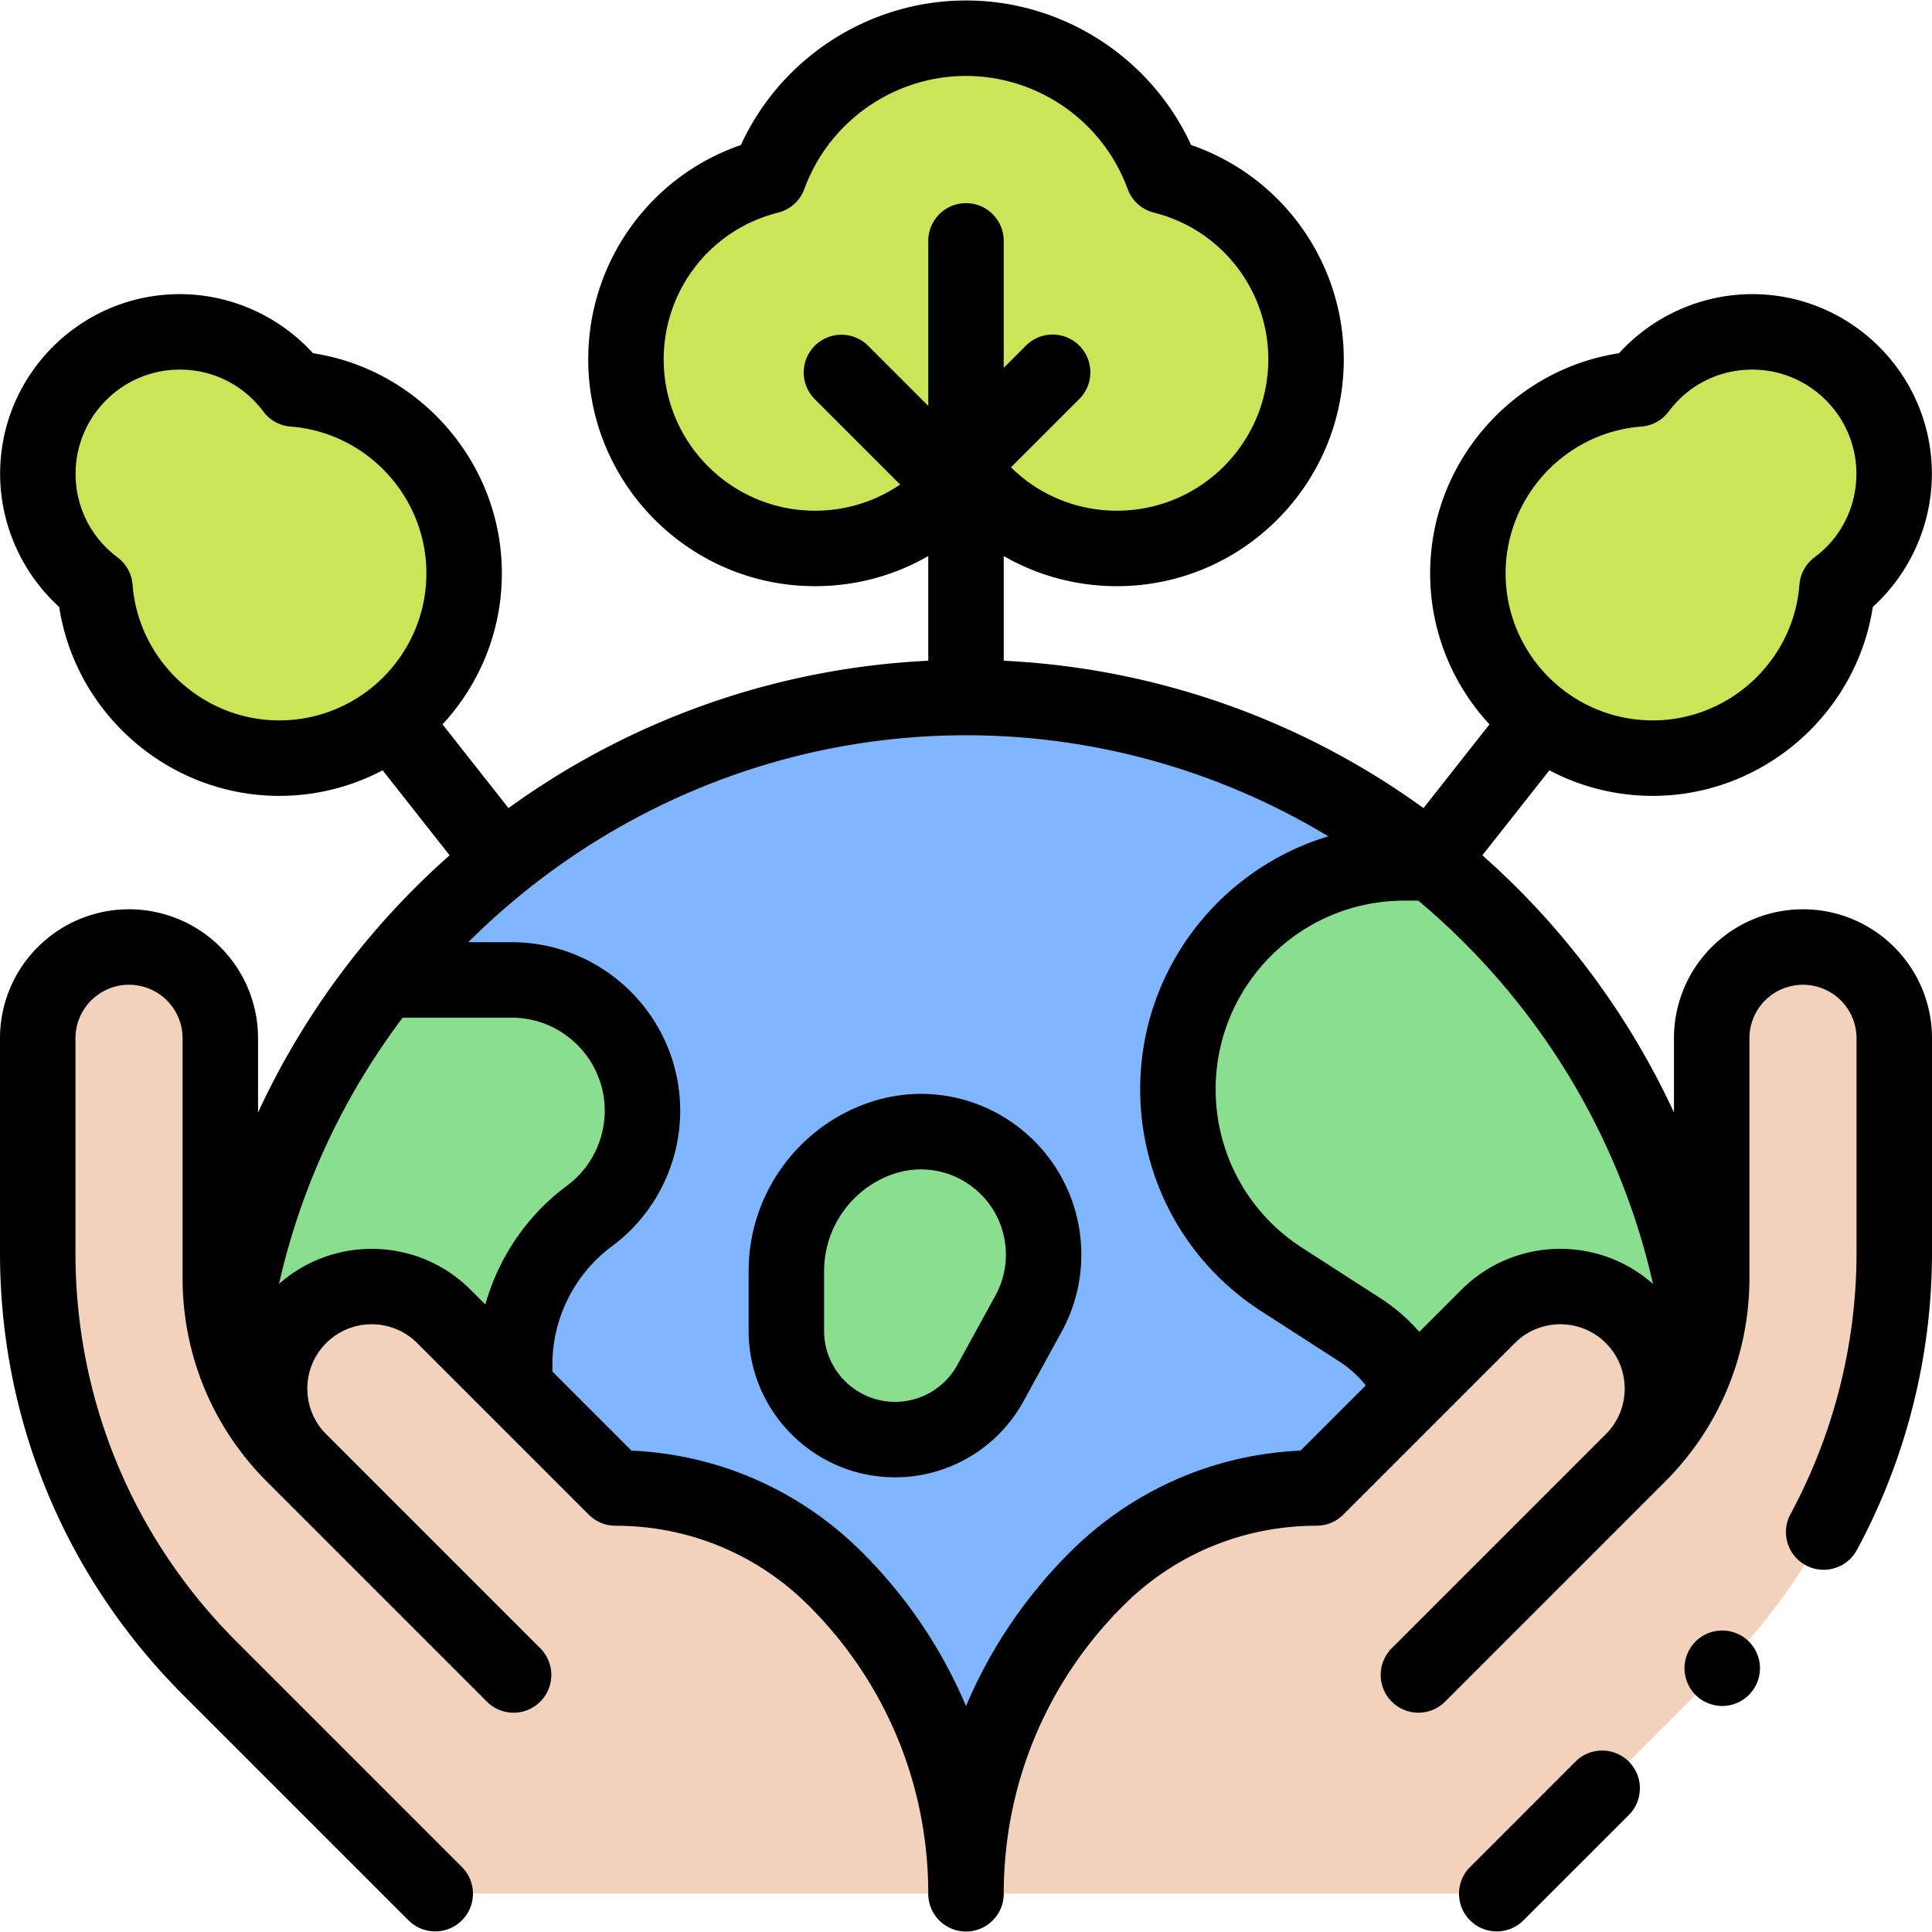
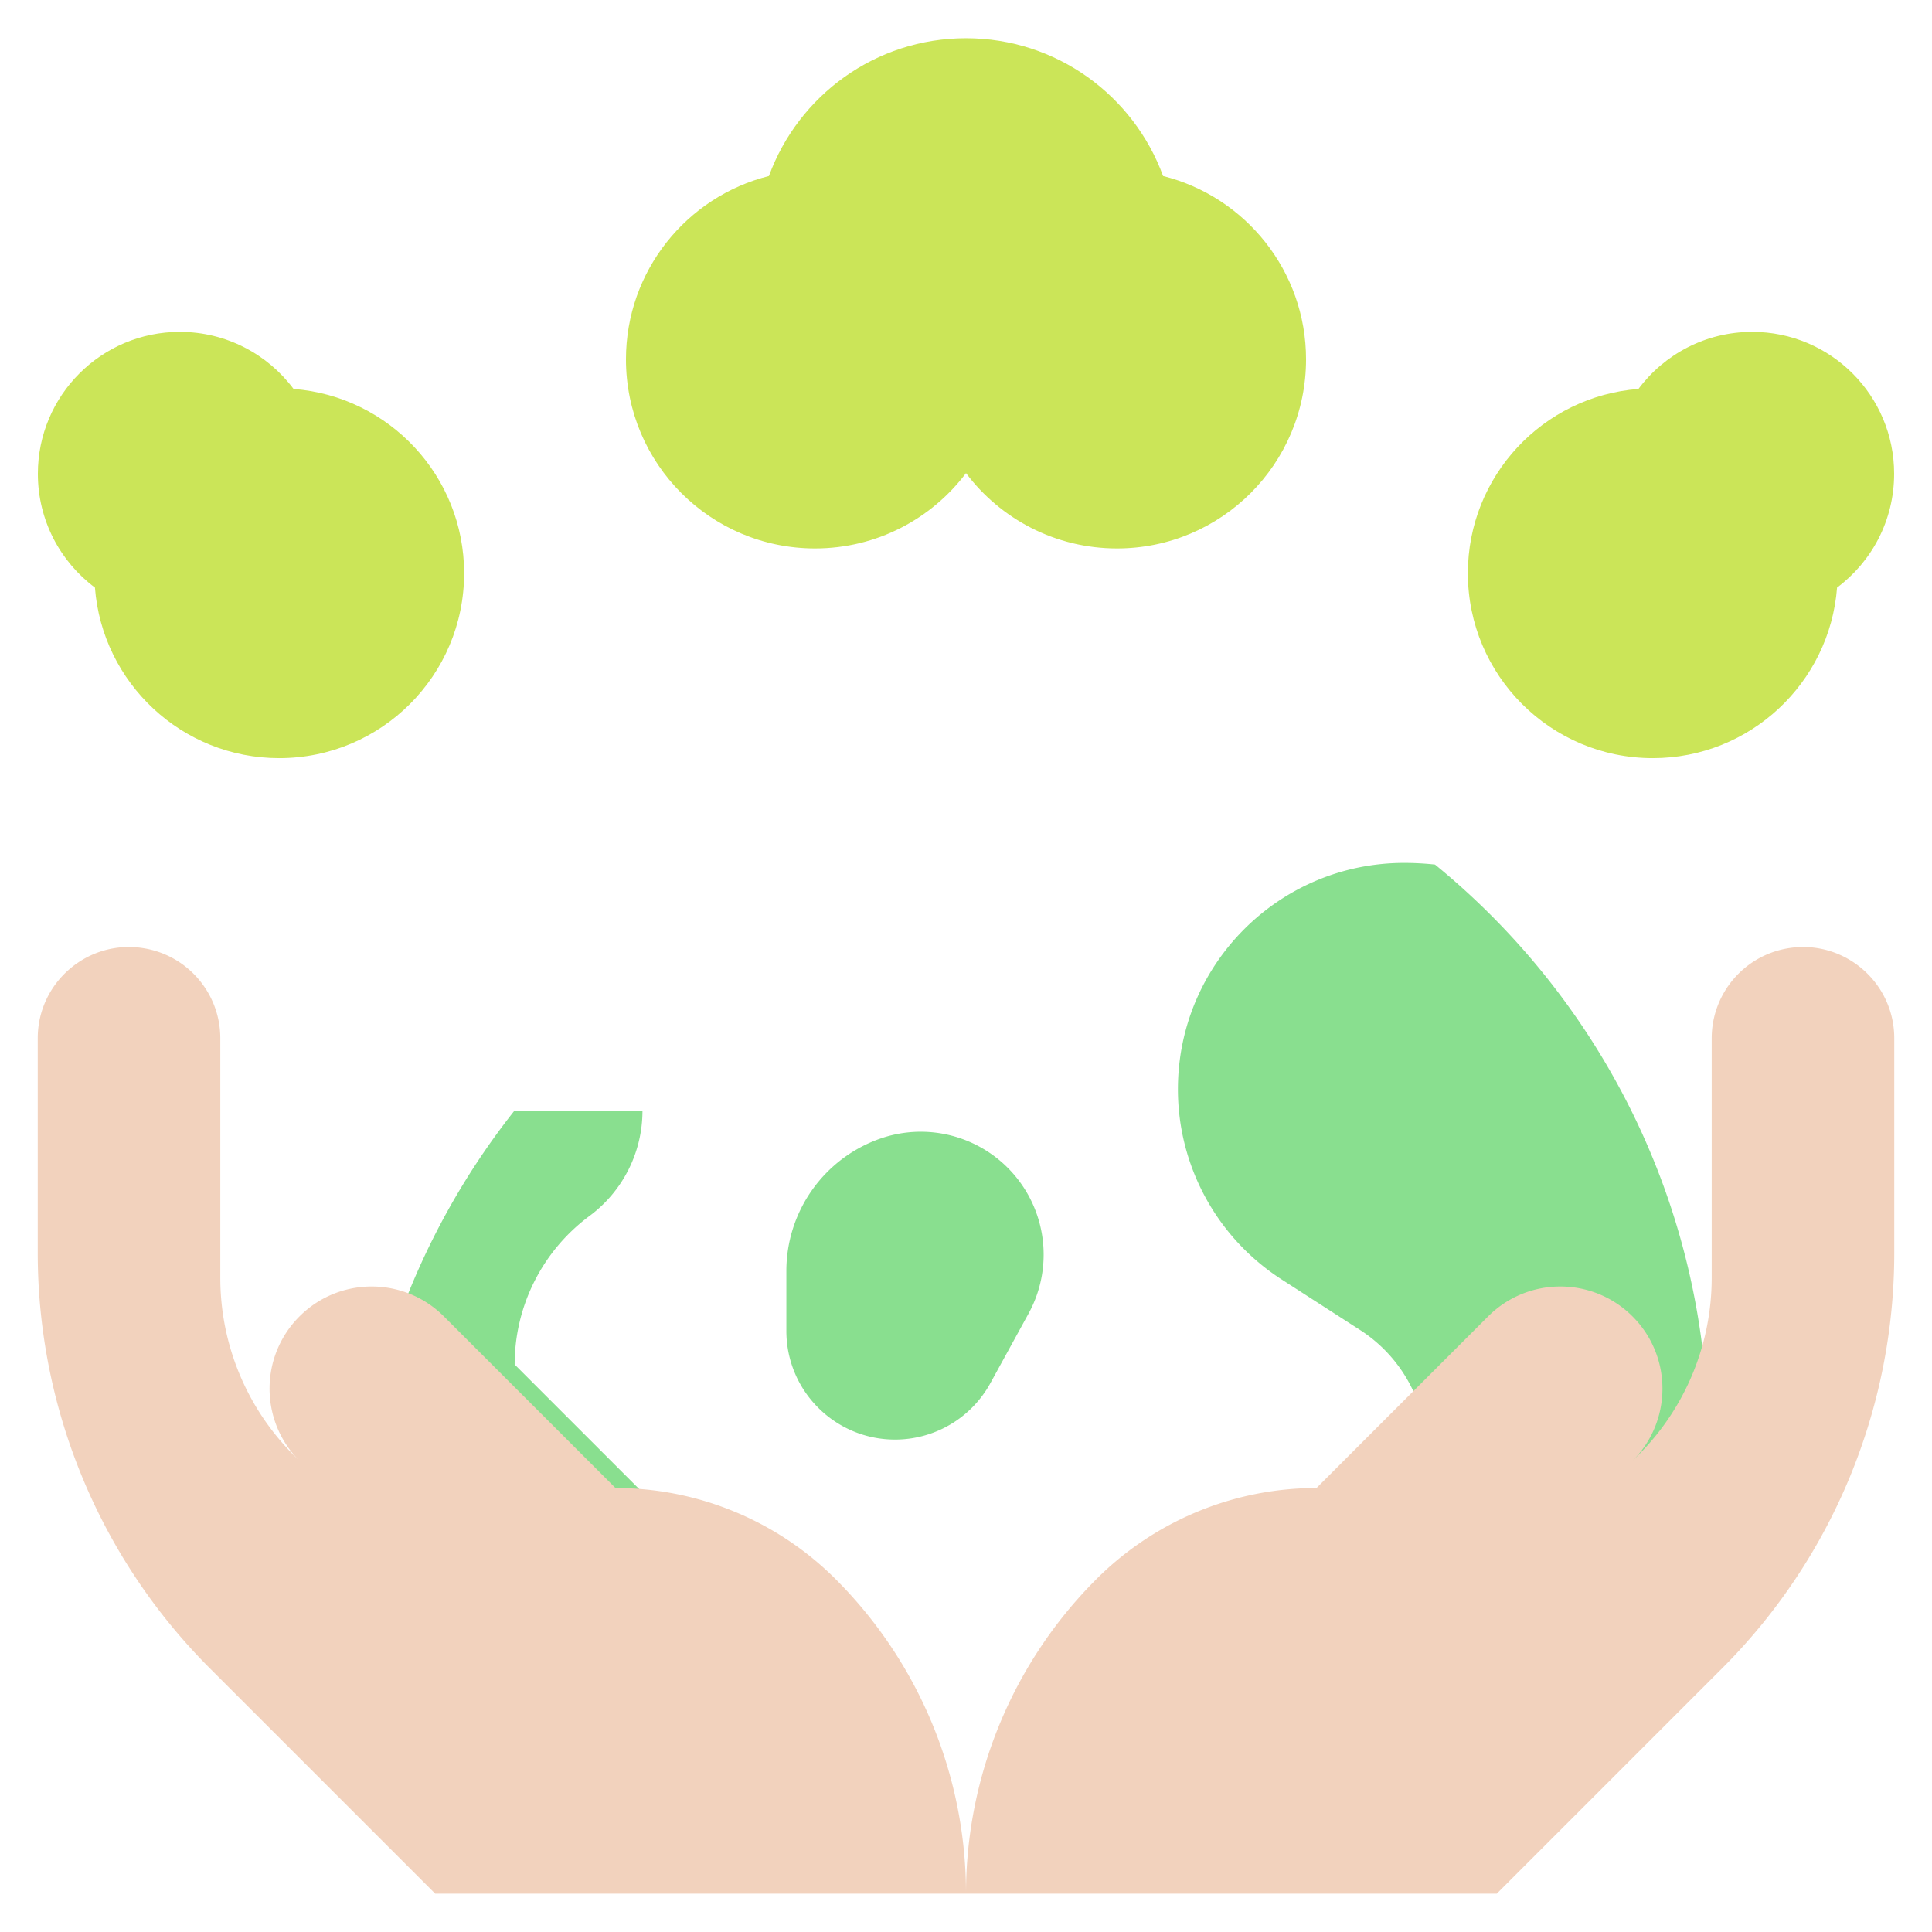
<svg xmlns="http://www.w3.org/2000/svg" version="1.1" width="512" height="512" x="0" y="0" viewBox="0 0 511.995 511.995" style="enable-background:new 0 0 512 512" xml:space="preserve" class="">
  <g>
    <path fill="#cbe558" d="M77.797 103.075C70.939 93.894 59.986 87.95 47.645 87.95c-20.772 0-37.612 16.839-37.612 37.612 0 12.341 5.944 23.294 15.125 30.152 1.941 25.284 23.057 45.2 48.839 45.2 27.062 0 49-21.938 49-49 .001-25.782-19.915-46.898-45.2-48.839zM308.223 46.646c-7.78-21.307-28.226-36.518-52.225-36.518s-44.446 15.211-52.225 36.518c-21.766 5.453-37.888 25.138-37.888 48.594 0 27.669 22.431 50.1 50.1 50.1 16.351 0 30.869-7.836 40.013-19.954 9.144 12.118 23.662 19.954 40.013 19.954 27.669 0 50.1-22.431 50.1-50.1 0-23.456-16.122-43.141-37.888-48.594z" opacity="1" data-original="#cbe558" class="" />
-     <path fill="#80b6ff" d="M59.351 381.499c0-108.605 88.042-196.647 196.647-196.647s196.647 88.042 196.647 196.647-72.854 116.165-181.459 116.165-211.835-7.56-211.835-116.165z" opacity="1" data-original="#80b6ff" class="" />
    <g fill="#89df8f">
-       <path d="M136.388 361.608a48.99 48.99 0 0 1 19.831-39.367 34.682 34.682 0 0 0 14.04-27.869c0-19.154-15.527-34.681-34.681-34.681h-33.962c-26.464 33.496-42.265 75.806-42.265 121.808 0 34.115 10.19 58.254 27.529 75.326l49.509-89.5v-5.717zM380.286 229.115a78.671 78.671 0 0 0-8.154-.439c-33.123 0-59.975 26.852-59.975 59.975a59.977 59.977 0 0 0 27.486 50.413l20.798 13.403a38.566 38.566 0 0 1 2.062 63.407 38.919 38.919 0 0 0-15.755 31.275c0 15.845 12.845 28.69 28.69 28.69 24.615 0 47.084-13.931 58.11-35.938 9.008-17.979 15.509-37.461 19.091-57.996 0-.137.004-.269.004-.407.001-61.457-28.198-116.323-72.357-152.383zM266.474 308.908a32.561 32.561 0 0 0-33.414-7.092 37.169 37.169 0 0 0-24.667 35.003v15.872c0 15.91 12.898 28.809 28.808 28.809a28.807 28.807 0 0 0 25.257-14.952l10.099-18.408c7.103-12.945 4.606-29.047-6.083-39.232z" fill="#89df8f" opacity="1" data-original="#89df8f" class="" />
+       <path d="M136.388 361.608a48.99 48.99 0 0 1 19.831-39.367 34.682 34.682 0 0 0 14.04-27.869h-33.962c-26.464 33.496-42.265 75.806-42.265 121.808 0 34.115 10.19 58.254 27.529 75.326l49.509-89.5v-5.717zM380.286 229.115a78.671 78.671 0 0 0-8.154-.439c-33.123 0-59.975 26.852-59.975 59.975a59.977 59.977 0 0 0 27.486 50.413l20.798 13.403a38.566 38.566 0 0 1 2.062 63.407 38.919 38.919 0 0 0-15.755 31.275c0 15.845 12.845 28.69 28.69 28.69 24.615 0 47.084-13.931 58.11-35.938 9.008-17.979 15.509-37.461 19.091-57.996 0-.137.004-.269.004-.407.001-61.457-28.198-116.323-72.357-152.383zM266.474 308.908a32.561 32.561 0 0 0-33.414-7.092 37.169 37.169 0 0 0-24.667 35.003v15.872c0 15.91 12.898 28.809 28.808 28.809a28.807 28.807 0 0 0 25.257-14.952l10.099-18.408c7.103-12.945 4.606-29.047-6.083-39.232z" fill="#89df8f" opacity="1" data-original="#89df8f" class="" />
    </g>
    <path fill="#f2d2bd" d="M255.998 501.84v.027a117.892 117.892 0 0 0-34.53-83.362 82.534 82.534 0 0 0-58.36-24.174l-45.469-45.469c-10.57-10.57-27.706-10.57-38.276 0-10.57 10.57-10.57 27.706 0 38.276l52.708 52.708 4.031 4.031-58.269-58.269a66.407 66.407 0 0 1-19.45-46.957v-63.488c0-11.761-8.458-21.817-20.045-23.833C23.541 248.756 10 260.145 10 275.163v56.858c0 41.285 16.4 80.879 45.593 110.072l59.747 59.747zM255.998 501.84v.027a117.892 117.892 0 0 1 34.53-83.362 82.534 82.534 0 0 1 58.36-24.174l45.469-45.469c10.57-10.57 27.706-10.57 38.276 0 10.57 10.57 10.57 27.706 0 38.276l-52.708 52.708-4.031 4.031 58.269-58.269a66.407 66.407 0 0 0 19.45-46.957v-63.488c0-11.761 8.458-21.817 20.045-23.833 14.796-2.574 28.337 8.815 28.337 23.833v56.858c0 41.285-16.4 80.879-45.593 110.072l-59.747 59.747z" opacity="1" data-original="#f2d2bd" />
    <path fill="#cbe558" d="M434.198 103.075c6.858-9.181 17.811-15.125 30.152-15.125 20.772 0 37.612 16.839 37.612 37.612 0 12.341-5.944 23.294-15.125 30.152-1.941 25.284-23.057 45.2-48.839 45.2-27.062 0-49-21.938-49-49 0-25.782 19.916-46.898 45.2-48.839z" opacity="1" data-original="#cbe558" class="" />
-     <path d="M273.374 301.668c-11.709-11.157-28.444-14.712-43.676-9.27-18.724 6.687-31.304 24.538-31.304 44.42v15.872c0 21.399 17.41 38.809 38.809 38.809a38.802 38.802 0 0 0 34.025-20.143l10.098-18.407c9.27-16.896 6-37.984-7.952-51.281zm-9.583 41.662-10.098 18.408a18.807 18.807 0 0 1-16.49 9.762c-10.371 0-18.809-8.438-18.809-18.809v-15.872c0-11.452 7.246-21.733 18.03-25.586a22.664 22.664 0 0 1 7.633-1.329c5.683 0 11.236 2.162 15.519 6.243 7.396 7.048 9.13 18.226 4.215 27.183zM417.513 466.839l-27.929 27.929c-3.905 3.905-3.906 10.237 0 14.143 1.953 1.952 4.512 2.929 7.071 2.929s5.119-.977 7.071-2.929l27.929-27.929c3.905-3.905 3.906-10.237 0-14.143-3.905-3.903-10.237-3.903-14.142 0z" fill="#000000" opacity="1" data-original="#000000" class="" />
-     <path d="M499.813 248.998a34.105 34.105 0 0 0-27.869-7.52 34.126 34.126 0 0 0-28.331 33.685v19.659a207.102 207.102 0 0 0-50.771-68.159l17.75-22.525a58.622 58.622 0 0 0 27.406 6.776c29.155 0 53.96-21.658 58.308-50.063 9.875-8.971 15.656-21.856 15.656-35.29 0-26.253-21.359-47.611-47.612-47.611-13.434 0-26.319 5.781-35.29 15.656-28.404 4.348-50.062 29.153-50.062 58.308 0 15.447 5.975 29.52 15.725 40.048l-17.486 22.19a206.444 206.444 0 0 0-111.24-39.051V147.35c8.974 5.183 19.244 7.991 30.013 7.991 33.139 0 60.1-26.961 60.1-60.101 0-25.864-16.396-48.53-40.462-56.813-10.587-23.105-33.943-38.3-59.651-38.3s-49.064 15.194-59.651 38.3c-24.066 8.282-40.462 30.948-40.462 56.813 0 33.14 26.961 60.101 60.1 60.101 10.769 0 21.039-2.808 30.013-7.991v27.75a206.452 206.452 0 0 0-111.24 39.05l-17.485-22.189c9.75-10.528 15.725-24.601 15.725-40.048 0-29.154-21.658-53.96-50.062-58.308-8.971-9.875-21.856-15.656-35.29-15.656C21.392 77.949.033 99.307.033 125.56c0 13.434 5.781 26.319 15.656 35.29 4.348 28.404 29.153 50.063 58.308 50.063a58.622 58.622 0 0 0 27.406-6.776l17.75 22.525a207.101 207.101 0 0 0-50.771 68.157v-19.657a34.13 34.13 0 0 0-28.332-33.686 34.126 34.126 0 0 0-27.868 7.521A34.117 34.117 0 0 0 0 275.163v56.858c0 44.251 17.232 85.853 48.522 117.143l59.747 59.747c1.953 1.952 4.512 2.929 7.071 2.929s5.119-.977 7.071-2.929c3.905-3.905 3.905-10.237 0-14.143l-59.748-59.747C35.152 407.509 20 370.929 20 332.021v-56.858c0-4.198 1.843-8.157 5.057-10.859a14.165 14.165 0 0 1 11.567-3.122 14.166 14.166 0 0 1 11.759 13.981v63.488c0 20.408 7.948 39.596 22.379 54.028L125 446.917l4.031 4.031c3.906 3.904 10.237 3.905 14.143 0 3.905-3.905 3.905-10.237 0-14.143l-56.739-56.739c-6.654-6.653-6.654-17.479 0-24.133 6.653-6.654 17.48-6.654 24.133 0l45.469 45.469a10.001 10.001 0 0 0 7.071 2.929c19.375 0 37.59 7.545 51.29 21.245 20.378 20.378 31.601 47.472 31.601 76.291 0 5.522 4.477 10 10 10s10-4.478 10-10c0-28.819 11.223-55.913 31.601-76.291 13.699-13.7 31.914-21.245 51.289-21.245 2.652 0 5.196-1.054 7.071-2.929l45.468-45.469c6.654-6.654 17.48-6.652 24.134 0 6.654 6.653 6.654 17.479 0 24.133l-56.739 56.739c-3.905 3.905-3.905 10.237 0 14.143 1.953 1.952 4.512 2.929 7.071 2.929s5.119-.977 7.071-2.929l4.031-4.031 54.238-54.238c14.431-14.433 22.379-33.62 22.379-54.028v-63.488a14.162 14.162 0 0 1 11.758-13.98 14.15 14.15 0 0 1 11.567 3.121 14.157 14.157 0 0 1 5.057 10.859v56.858c0 24.093-6.053 48.033-17.505 69.233-2.625 4.859-.813 10.927 4.046 13.552 4.856 2.621 10.925.813 13.551-4.046 13.024-24.111 19.908-51.339 19.908-78.739v-56.858a34.113 34.113 0 0 0-12.182-26.165zm-64.85-135.953a10 10 0 0 0 7.246-3.986c5.273-7.061 13.343-11.109 22.14-11.109 15.226 0 27.612 12.387 27.612 27.611 0 8.797-4.049 16.866-11.11 22.141a10.003 10.003 0 0 0-3.986 7.246c-1.548 20.168-18.622 35.966-38.868 35.966-21.505 0-39-17.495-39-39 .001-20.247 15.798-37.32 35.966-38.869zM175.884 95.24c0-18.428 12.467-34.421 30.318-38.894a9.999 9.999 0 0 0 6.963-6.271c6.541-17.913 23.753-29.948 42.832-29.948s36.292 12.035 42.832 29.948a10.003 10.003 0 0 0 6.963 6.271c17.851 4.473 30.318 20.466 30.318 38.894 0 22.111-17.989 40.101-40.1 40.101-10.684 0-20.636-4.139-28.091-11.499l18.105-18.105c3.905-3.905 3.905-10.237 0-14.143-3.905-3.904-10.237-3.904-14.143 0l-5.885 5.885V63.84c0-5.522-4.477-10-10-10s-10 4.478-10 10v43.726l-15.929-15.929c-3.905-3.904-10.237-3.904-14.143 0-3.905 3.905-3.905 10.237 0 14.143l22.622 22.622c-6.554 4.481-14.341 6.938-22.564 6.938-22.109 0-40.098-17.989-40.098-40.1zM35.129 154.948a10 10 0 0 0-3.986-7.246c-7.061-5.274-11.11-13.344-11.11-22.141 0-15.225 12.387-27.611 27.612-27.611 8.797 0 16.867 4.049 22.14 11.109a9.994 9.994 0 0 0 7.246 3.986c20.168 1.549 35.966 18.621 35.966 38.868 0 21.505-17.495 39-39 39-20.246.001-37.319-15.797-38.868-35.965zm38.809 185.303c5.896-26.076 17.269-49.986 32.772-70.56h28.868c13.609 0 24.681 11.071 24.681 24.681 0 7.786-3.735 15.2-9.992 19.833-10.59 7.844-18.137 19.028-21.651 31.494l-3.907-3.907c-13.916-13.916-36.232-14.425-50.771-1.541zm270.713 44.175c-23.126 1.035-44.72 10.533-61.194 27.008-11.875 11.875-21.121 25.677-27.459 40.697-6.338-15.02-15.584-28.823-27.458-40.697-16.475-16.475-38.069-25.973-61.195-27.008l-20.957-20.957v-1.862c0-12.299 5.9-24.011 15.783-31.331 11.327-8.388 18.088-21.811 18.088-35.905 0-24.637-20.043-44.681-44.681-44.681h-11.464c34.065-33.982 80.984-54.838 131.884-54.838 34.819 0 67.769 9.751 96.017 26.785-28.807 8.665-49.857 35.421-49.857 67.014 0 23.889 11.988 45.877 32.069 58.819l20.797 13.401a28.552 28.552 0 0 1 6.905 6.274zm42.634-42.634-11.159 11.16a48.532 48.532 0 0 0-10.267-8.89l-20.798-13.401c-14.341-9.243-22.903-24.947-22.903-42.008 0-27.557 22.418-49.976 49.975-49.976h3.724c30.607 25.672 53.03 61.003 62.202 101.575-14.539-12.885-36.856-12.377-50.774 1.54zM456.407 432.097c-2.64 0-5.22 1.061-7.08 2.92a10.072 10.072 0 0 0-2.92 7.08c0 2.63 1.06 5.2 2.92 7.07a10.1 10.1 0 0 0 7.08 2.93c2.63 0 5.2-1.069 7.07-2.93 1.86-1.87 2.93-4.44 2.93-7.07a10.1 10.1 0 0 0-2.93-7.08 10.086 10.086 0 0 0-7.07-2.92z" fill="#000000" opacity="1" data-original="#000000" class="" />
  </g>
</svg>